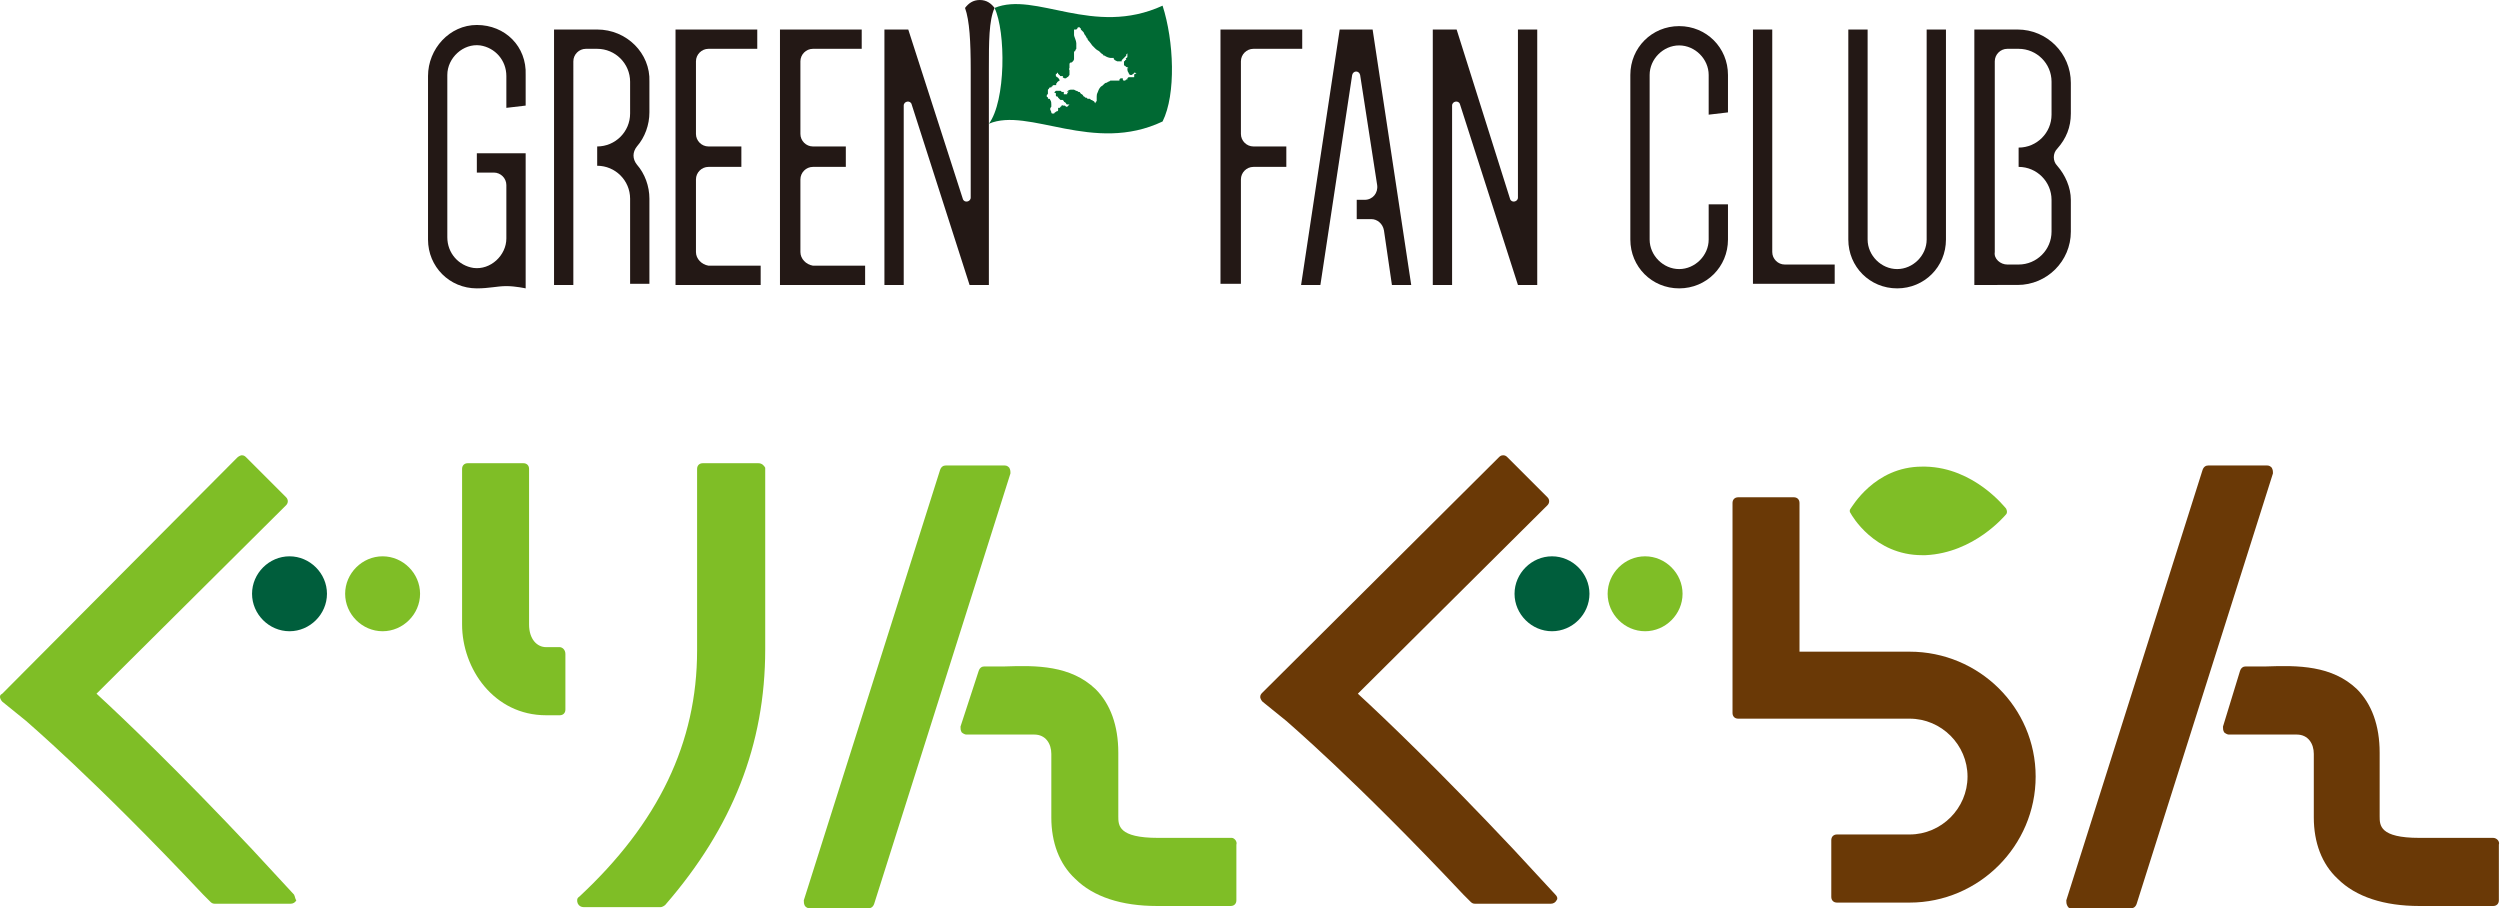
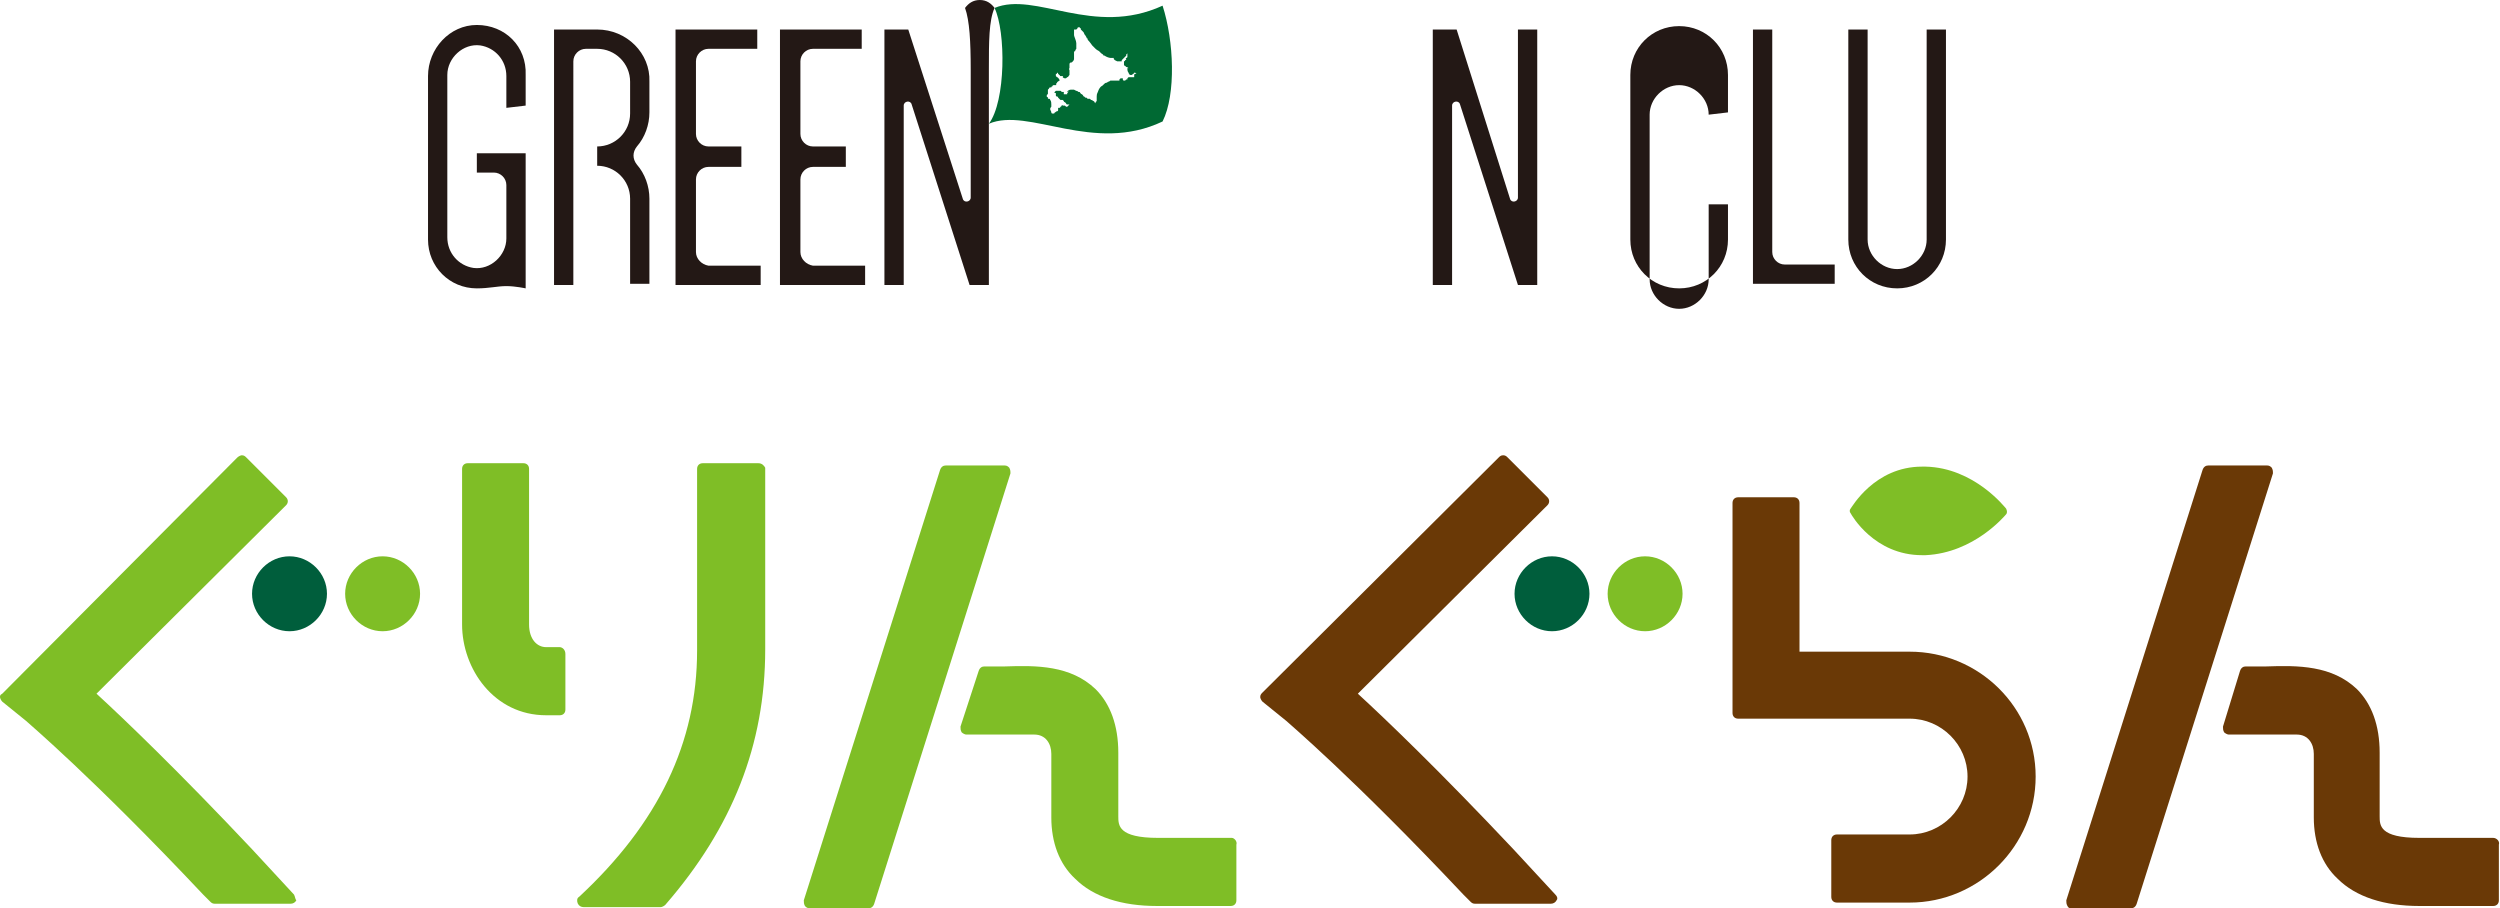
<svg xmlns="http://www.w3.org/2000/svg" version="1.1" id="レイヤー_1" x="0px" y="0px" viewBox="0 0 220.2 80" style="enable-background:new 0 0 220.2 80;" xml:space="preserve">
  <style type="text/css">
	.st0{fill:#7FBE26;}
	.st1{fill:#005E3C;}
	.st2{fill:#6A3906;}
	.st3{fill:#231815;}
	.st4{fill:#006933;}
</style>
  <g>
    <g>
      <g>
        <path class="st0" d="M88.9,41.2c-0.1-0.1-0.2-0.2-0.4-0.2l-5.2,0c-0.2,0-0.4,0.1-0.5,0.4l-12,37.9c0,0.2,0,0.3,0.1,0.5     c0.1,0.1,0.2,0.2,0.4,0.2l5.2,0c0,0,0,0,0,0c0.2,0,0.4-0.1,0.5-0.4l12-37.9C89,41.5,89,41.4,88.9,41.2z" />
        <path class="st0" d="M108.5,73.8h-6.5c-3.5,0-3.5-1.1-3.5-1.9v-5.6c0-2.4-0.7-4.3-2-5.6c-2.2-2.1-5.2-2.1-8-2c-0.4,0-1.8,0-1.8,0     c-0.2,0-0.4,0.1-0.5,0.4L84.6,64c0,0.2,0,0.3,0.1,0.5c0.1,0.1,0.3,0.2,0.4,0.2h6c1,0,1.5,0.8,1.5,1.7v5.6c0,2.2,0.7,4.1,2.1,5.4     c1.6,1.6,4.1,2.4,7.2,2.4h6.5c0.3,0,0.5-0.2,0.5-0.5v-4.9C109,74.1,108.7,73.8,108.5,73.8z" />
        <path class="st1" d="M25.5,49c-1.8,0-3.3,1.5-3.3,3.3c0,1.8,1.5,3.3,3.3,3.3c1.8,0,3.3-1.5,3.3-3.3C28.8,50.5,27.3,49,25.5,49z" />
        <path class="st0" d="M33.7,49c-1.8,0-3.3,1.5-3.3,3.3c0,1.8,1.5,3.3,3.3,3.3s3.3-1.5,3.3-3.3C37,50.5,35.5,49,33.7,49z" />
        <path class="st2" d="M168.2,57.4h-9.7V44.3c0-0.3-0.2-0.5-0.5-0.5h-4.9c-0.3,0-0.5,0.2-0.5,0.5v18.5c0,0.3,0.2,0.5,0.5,0.5h15.1     c2.8,0,5.1,2.3,5.1,5.1c0,2.8-2.3,5.1-5.1,5.1h-6.4c-0.3,0-0.5,0.2-0.5,0.5V79c0,0.3,0.2,0.5,0.5,0.5h6.4c6.1,0,11.1-5,11.1-11.1     S174.3,57.4,168.2,57.4z" />
        <path class="st0" d="M176.7,44.8c-0.1-0.1-2.8-3.6-7.1-3.7c-0.1,0-0.2,0-0.3,0c-4.2,0-6.2,3.6-6.3,3.7c-0.1,0.1-0.1,0.3,0,0.4     c0.1,0.2,2.1,3.7,6.3,3.7c0.1,0,0.2,0,0.3,0c4.3-0.2,7-3.5,7.1-3.6C176.8,45.2,176.8,45,176.7,44.8z" />
        <path class="st0" d="M49.3,57h-1.2c-0.8,0-1.5-0.7-1.5-2V41.3c0-0.3-0.2-0.5-0.5-0.5h-4.9c-0.3,0-0.5,0.2-0.5,0.5v13.7     c0,3.9,2.8,8,7.4,8h1.2c0.3,0,0.5-0.2,0.5-0.5v-4.9C49.8,57.2,49.5,57,49.3,57z" />
        <path class="st0" d="M66.8,40.8h-4.9c-0.3,0-0.5,0.2-0.5,0.5v16C61.4,65.4,58,72.5,51,79c-0.2,0.1-0.2,0.4-0.1,0.6     c0.1,0.2,0.3,0.3,0.5,0.3h6.8c0.1,0,0.3-0.1,0.4-0.2c5.9-6.8,8.8-14.1,8.8-22.5v-16C67.3,41,67.1,40.8,66.8,40.8z" />
        <path class="st0" d="M25.9,78.8l-3.7-4c-6.5-6.9-11.2-11.4-13.7-13.7l16.7-16.6c0.2-0.2,0.2-0.5,0-0.7l-3.5-3.5     c-0.1-0.1-0.2-0.2-0.4-0.2c0,0,0,0,0,0c-0.1,0-0.3,0.1-0.4,0.2L0.2,61.1C0,61.2,0,61.3,0,61.4c0,0.1,0.1,0.3,0.2,0.4l2.1,1.7     c0.2,0.2,5.9,5,15.6,15.3l0.6,0.6c0.1,0.1,0.2,0.2,0.4,0.2h6.7c0.2,0,0.4-0.1,0.5-0.3C26,79.2,26,79,25.9,78.8z" />
        <path class="st2" d="M200.1,41.2c-0.1-0.1-0.2-0.2-0.4-0.2l-5.2,0c0,0,0,0,0,0c-0.2,0-0.4,0.1-0.5,0.4l-12,37.9     c0,0.2,0,0.3,0.1,0.5s0.2,0.2,0.4,0.2l5.2,0c0,0,0,0,0,0c0.2,0,0.4-0.1,0.5-0.4l12-37.9C200.2,41.5,200.2,41.4,200.1,41.2z" />
        <path class="st1" d="M136.7,49c-1.8,0-3.3,1.5-3.3,3.3c0,1.8,1.5,3.3,3.3,3.3c1.8,0,3.3-1.5,3.3-3.3C140,50.5,138.5,49,136.7,49z     " />
        <path class="st0" d="M144.9,49c-1.8,0-3.3,1.5-3.3,3.3c0,1.8,1.5,3.3,3.3,3.3s3.3-1.5,3.3-3.3C148.2,50.5,146.7,49,144.9,49z" />
        <path class="st2" d="M137,78.8l-3.7-4c-6.5-6.9-11.2-11.4-13.7-13.7l16.7-16.6c0.2-0.2,0.2-0.5,0-0.7l-3.5-3.5     c-0.1-0.1-0.2-0.2-0.4-0.2c-0.2,0-0.3,0.1-0.4,0.2l-20.8,20.7c-0.1,0.1-0.2,0.2-0.2,0.4c0,0.1,0.1,0.3,0.2,0.4l2.1,1.7     c0.2,0.2,5.9,5,15.6,15.3l0.6,0.6c0.1,0.1,0.2,0.2,0.4,0.2h6.7c0.2,0,0.4-0.1,0.5-0.3C137.2,79.2,137.2,79,137,78.8z" />
      </g>
      <path class="st2" d="M219.6,73.8h-6.5c-3.5,0-3.5-1.1-3.5-1.9v-5.6c0-2.4-0.7-4.3-2-5.6c-2.2-2.1-5.2-2.1-8-2c-0.4,0-1.8,0-1.8,0    c-0.2,0-0.4,0.1-0.5,0.4l-1.5,4.9c0,0.2,0,0.3,0.1,0.5c0.1,0.1,0.3,0.2,0.4,0.2h6c1,0,1.5,0.8,1.5,1.7v5.6c0,2.2,0.7,4.1,2.1,5.4    c1.6,1.6,4.1,2.4,7.2,2.4h6.5c0.3,0,0.5-0.2,0.5-0.5v-4.9C220.2,74.1,219.9,73.8,219.6,73.8z" />
    </g>
    <g>
-       <path class="st3" d="M107.5,25.1V2.6h7.2v1.7h-4.3c-0.6,0-1.1,0.5-1.1,1.1v6.4c0,0.6,0.5,1.1,1.1,1.1h2.9v1.8h-2.9    c-0.6,0-1.1,0.5-1.1,1.1v9.2H107.5z" />
      <path class="st3" d="M126.2,2.6h2.1l4.7,14.9c0.1,0.4,0.7,0.3,0.7-0.1V2.6h1.7v22.5h-1.7l-5.1-15.9c-0.1-0.4-0.7-0.3-0.7,0.1v15.8    h-1.7V2.6z" />
      <path class="st3" d="M42,2.2c-2.4,0-4.3,2.1-4.3,4.5v14.4c0,2.4,1.9,4.3,4.3,4.3c1.1,0,1.8-0.2,2.6-0.2c0.8,0,1.7,0.2,1.7,0.2    V13.5h-4.3v1.7h1.5c0.6,0,1.1,0.5,1.1,1.1v4.7c0,1.5-1.4,2.8-2.9,2.6c-1.3-0.2-2.3-1.3-2.3-2.7V6.6c0-1.5,1.4-2.8,2.9-2.6    c1.3,0.2,2.3,1.3,2.3,2.7v2.8l1.7-0.2V6.6C46.4,4.1,44.5,2.2,42,2.2z" />
      <path class="st3" d="M52.6,2.6h-3.8v22.5h1.7V5.4c0-0.6,0.5-1.1,1.1-1.1h1c1.6,0,2.9,1.3,2.9,2.9V10c0,1.6-1.3,2.9-2.9,2.9v1.7    c1.6,0,2.9,1.3,2.9,2.9v7.5h1.7v-7.5c0-1.1-0.4-2.2-1.1-3c-0.4-0.5-0.4-1.1,0-1.6c0.7-0.8,1.1-1.9,1.1-3V7.2    C57.3,4.7,55.2,2.6,52.6,2.6z" />
      <path class="st3" d="M61.3,22.2v-6.4c0-0.6,0.5-1.1,1.1-1.1h2.9v-1.8h-2.9c-0.6,0-1.1-0.5-1.1-1.1V5.4c0-0.6,0.5-1.1,1.1-1.1h4.3    V2.6h-7.2v22.5H67v-1.7h-4.6C61.8,23.3,61.3,22.8,61.3,22.2z" />
      <path class="st3" d="M70.5,22.2v-6.4c0-0.6,0.5-1.1,1.1-1.1h2.9v-1.8h-2.9c-0.6,0-1.1-0.5-1.1-1.1V5.4c0-0.6,0.5-1.1,1.1-1.1h4.3    V2.6h-7.2v22.5h7.5v-1.7h-4.6C71,23.3,70.5,22.8,70.5,22.2z" />
      <path class="st3" d="M86.3,0c-0.6,0-1,0.3-1.3,0.7c0.4,1.1,0.5,3,0.5,5.4v11.3c0,0.4-0.6,0.5-0.7,0.1L80,2.6h-2.1v22.5h1.7V9.3    c0-0.4,0.6-0.5,0.7-0.1l5.1,15.9h1.7v-6.3V6.1c0-2.4,0-4.3,0.5-5.4C87.3,0.3,86.9,0,86.3,0z" />
      <path class="st4" d="M102.4,0.5c-6.1,2.8-11.2-1.3-14.8,0.2c1,2.1,1,8.2-0.5,10.2c3.5-1.5,9.2,2.7,15.3-0.2    C103.6,8.3,103.4,3.6,102.4,0.5z M100.1,6.5C100.1,6.5,100,6.5,100.1,6.5C100,6.5,100,6.5,100,6.5c0,0,0,0,0,0c0,0,0,0,0,0    s-0.1,0-0.1,0.1c0,0,0,0.1,0,0.1c0,0,0,0,0,0.1c0,0,0,0,0,0c0,0,0,0-0.1,0c0,0-0.2,0-0.2,0c0,0-0.1,0-0.1,0c0,0-0.1,0-0.1,0    c0,0,0,0-0.1,0.1c0,0,0,0,0,0.1c0,0,0,0,0,0c0,0,0,0,0,0c0,0,0,0,0,0c0,0,0,0-0.1,0c0,0-0.1,0.1-0.1,0.1c0,0-0.1,0-0.1,0    c0,0-0.1,0-0.1-0.1c0,0,0,0,0,0c0,0,0,0,0,0c0,0,0,0,0,0c0,0,0,0,0-0.1c0,0,0,0-0.1,0c0,0-0.1,0-0.1,0c0,0-0.1,0.1-0.1,0.1    c0,0,0,0.1,0,0.1c0,0,0,0,0,0c0,0-0.1,0-0.1,0c0,0-0.1,0-0.1,0c0,0-0.1,0-0.1,0c0,0-0.1,0-0.1,0c0,0-0.1,0-0.1,0c0,0,0,0-0.1,0    c0,0-0.1,0-0.2,0c0,0-0.1,0.1-0.2,0.1c0,0-0.1,0.1-0.2,0.1c-0.1,0-0.3,0.3-0.4,0.3c-0.1,0.1-0.2,0.2-0.3,0.5    c-0.1,0.2-0.1,0.3-0.1,0.4c0,0,0,0.1,0,0.1c0,0,0,0.1,0,0.2s0,0.1,0,0.1c0,0-0.1,0.1-0.1,0.1c0,0,0,0.1,0,0.1c0,0,0,0,0,0    c0,0,0,0-0.1-0.1c0,0,0-0.1-0.1-0.1c0,0-0.1-0.1-0.2-0.1c0,0-0.1-0.1-0.1-0.1c0,0-0.1,0-0.2,0c0,0-0.1-0.1-0.1-0.1c0,0,0,0-0.1,0    c0,0-0.1-0.1-0.1-0.1c0,0-0.1,0-0.1-0.1c0,0,0,0-0.1-0.1c-0.1,0-0.2-0.2-0.2-0.2c0,0-0.1,0-0.1,0c0,0-0.1-0.1-0.2-0.1    c0,0-0.2-0.1-0.2-0.1c0,0,0,0-0.1,0c0,0-0.1,0-0.2,0c-0.1,0-0.3,0.1-0.3,0.2C94.3,8,94.2,8,94.2,8c0,0-0.1,0-0.1,0.1    c0,0-0.1,0.1-0.1,0.1c0,0,0,0.1,0,0.1c0,0,0,0-0.1,0c0,0,0,0-0.1,0c0,0,0,0,0,0c0,0,0,0,0,0s0,0,0,0c0,0-0.1,0-0.1,0    c0,0,0-0.1,0-0.1c0,0,0-0.1,0-0.1c0,0,0,0-0.1,0c0,0,0,0,0,0c0,0,0,0-0.1,0c0,0,0-0.1-0.1-0.1c0,0-0.1,0-0.1,0c0,0-0.1,0-0.1,0    c0,0,0,0-0.1,0c0,0-0.1,0-0.1,0c0,0,0,0-0.1,0.1S93,8.2,93,8.2c0,0,0,0.1,0,0.1c0,0,0,0,0,0.1c0,0,0,0.1,0.1,0.1    c0,0,0.1,0,0.1,0.1c0,0,0.1,0.1,0.2,0.2c0,0,0,0,0,0c0,0,0.1,0,0.1,0c0,0,0,0,0,0c0,0,0,0,0.1,0c0,0,0.1,0.1,0.1,0.1    c0,0,0,0.1,0.1,0.1c0,0,0.1,0.1,0.1,0.1c0,0,0,0.1,0.1,0.1c0,0,0.1,0,0.1,0c0,0,0,0,0.1,0s0,0,0,0c0,0,0,0,0.1,0c0,0,0,0,0,0    c0,0,0,0-0.1,0c0,0,0,0-0.1,0.1c0,0,0,0-0.1,0.1c0,0-0.1,0-0.1,0c0,0,0,0,0,0c0,0-0.1-0.1-0.1-0.1c0,0-0.1,0-0.1,0    c0,0-0.1,0-0.1,0c0,0,0,0,0,0c0,0,0,0,0,0c0,0,0,0,0,0c0,0,0,0,0,0c0,0,0,0,0,0c0,0,0-0.1-0.1,0c0,0,0,0.1-0.1,0.1    c0,0,0,0.1-0.1,0.1c0,0-0.1,0-0.1,0c0,0,0,0.2,0,0.2c0,0,0,0.1-0.1,0.1c-0.1,0-0.1,0.1-0.2,0.1c0,0,0,0.1-0.1,0.1c0,0,0,0-0.1,0    c0,0-0.1,0-0.1-0.1c0-0.1-0.1-0.2-0.1-0.3c0-0.1,0.1-0.2,0.1-0.2c0,0,0-0.1,0-0.1s0,0,0-0.1c0-0.1,0-0.3-0.1-0.4    c0-0.1-0.1-0.1-0.1-0.1c-0.1,0-0.1,0-0.1-0.1c0-0.1-0.1,0-0.1-0.1c0,0,0-0.1,0-0.1c0,0,0-0.1,0.1-0.1c0-0.1,0-0.2,0-0.3    c0,0,0-0.1,0-0.1c0,0,0,0,0.1-0.1c0,0,0-0.1,0.1-0.1c0.1,0,0.1,0,0.1,0c0,0,0-0.1,0.1-0.1c0,0,0-0.1,0.1-0.1c0,0,0,0,0.1,0    c0,0,0,0,0.1,0c0.1,0,0-0.1,0-0.1c0,0,0,0,0.1-0.1c0-0.1,0.1-0.1,0.2-0.2c0.1,0,0-0.1,0-0.1c0,0-0.1-0.2-0.2-0.2    c0,0-0.1-0.1-0.1-0.1c0,0,0-0.1,0-0.2c0,0,0.1,0,0.1,0c0,0,0,0,0-0.1c0,0,0.1,0,0.1,0.1c0.1,0.1,0.1,0.1,0.1,0.1    c0.1,0,0,0.1,0.1,0.1c0.1,0,0.2,0,0.2,0c0.1,0,0,0,0,0.1c0,0,0.1,0.1,0.2,0.1c0.1,0,0.1,0,0.2-0.1c0.1,0,0.1-0.1,0.2-0.2    c0-0.1,0-0.3,0-0.4c0-0.1-0.1-0.1,0-0.2c0-0.1,0-0.1,0-0.2c0-0.1,0-0.1,0-0.2c0,0,0.1-0.1,0.1-0.1s0,0,0,0c0,0,0,0,0.1,0    c0,0,0,0,0.1-0.1c0,0,0.1-0.1,0.1-0.2c0-0.1,0-0.2,0-0.2c0,0,0,0,0-0.1c0,0,0-0.2,0-0.2c0,0,0-0.1,0-0.1c0,0,0-0.1,0.1-0.1    c0-0.1,0.1-0.2,0.1-0.2c0,0,0-0.1,0-0.1c0,0,0-0.1,0-0.4c0-0.2-0.2-0.6-0.2-0.7c0-0.1,0-0.1,0-0.2c0,0,0-0.1,0-0.1    c0,0,0-0.1,0-0.1c0,0,0-0.1,0-0.1c0,0,0-0.1,0-0.1c0,0,0,0,0,0.1c0,0,0.1,0,0.1,0c0,0,0,0,0,0c0,0,0,0,0.1,0c0,0,0.1-0.1,0.1-0.1    c0,0,0-0.1,0.1-0.1c0,0,0,0,0.1,0c0,0,0,0.1,0.1,0.1c0,0,0,0,0,0.1c0,0,0.1,0.1,0.1,0.1c0,0,0.1,0.1,0.1,0.1c0,0,0.1,0.1,0.1,0.2    c0.1,0.1,0.2,0.3,0.2,0.3c0,0,0,0.1,0.1,0.1c0,0,0,0.1,0,0.1C96,3.7,96.2,4,96.2,4c0.1,0.1,0.2,0.2,0.3,0.3    c0.1,0.1,0.3,0.2,0.3,0.2c0,0,0.1,0.1,0.1,0.1c0,0,0,0,0.1,0.1c0,0,0.2,0.1,0.2,0.2c0,0,0,0,0.1,0c0.1,0.1,0.4,0.2,0.5,0.2    c0.1,0,0.2,0,0.2,0s0,0,0,0c0,0,0,0,0,0s0,0,0.1,0c0,0,0,0.1,0,0.1c0,0,0.1,0.1,0.1,0.1c0,0,0,0,0.2,0.1c0.2,0,0.4,0,0.4,0    c0,0,0,0,0-0.1c0,0,0.1-0.1,0.1-0.1c0,0,0,0,0,0c0,0,0.1-0.1,0.1-0.1c0,0,0,0,0,0c0,0,0.1-0.1,0.1-0.1c0,0,0.1-0.1,0.1-0.1    c0,0,0,0,0-0.1c0,0,0.1-0.1,0.1-0.1c0,0,0,0,0,0c0,0,0,0.1,0,0.1c0,0,0,0,0,0.1c0,0,0,0,0,0.1c0,0,0,0.1-0.1,0.1    c-0.1,0.1,0,0.1,0,0.1c0,0,0,0.1-0.1,0.1c0,0.1-0.1,0.1-0.1,0.1c0,0,0,0.1,0,0.1c0,0,0,0,0,0.1c0,0,0,0.1,0,0.1c0,0,0,0.1,0.1,0.1    c0,0,0,0,0.1,0.1c0,0,0.1,0,0.2,0.1c0.1,0.1,0,0,0,0c0,0,0,0,0,0c0,0,0,0,0,0c0,0-0.1,0-0.1,0c0,0,0,0,0,0.1c0,0,0,0.2,0.1,0.3    c0,0.1,0.1,0.1,0.1,0.2c0,0,0,0,0,0c0,0,0,0,0,0c0,0,0,0,0,0c0,0,0,0,0.1,0c0,0,0,0,0,0c0,0,0,0,0,0c0,0,0.1,0,0.1,0s0,0,0,0    c0,0,0,0,0,0c0,0,0,0,0.1-0.1c0,0,0,0,0,0c0,0,0.1,0,0.1-0.1c0,0,0,0,0,0C100,6.4,100,6.4,100.1,6.5    C100.1,6.4,100.1,6.4,100.1,6.5z" />
-       <path class="st3" d="M116.3,25.1h-1.7L118,2.6h2.9l3.4,22.5h-1.7l-0.7-4.8c-0.1-0.6-0.6-1-1.1-1h-1.3v-1.7h0.7    c0.7,0,1.2-0.6,1.1-1.3l-1.5-9.7c-0.1-0.4-0.6-0.4-0.7,0L116.3,25.1z" />
-       <path class="st3" d="M150.5,10.1V6.6c0-1.4-1.2-2.6-2.6-2.6c-1.4,0-2.6,1.2-2.6,2.6v14.5c0,1.4,1.2,2.6,2.6,2.6    c1.4,0,2.6-1.2,2.6-2.6V18h1.7v3.1c0,2.4-1.9,4.3-4.3,4.3c-2.4,0-4.3-1.9-4.3-4.3V6.6c0-2.4,1.9-4.3,4.3-4.3    c2.4,0,4.3,1.9,4.3,4.3v3.3L150.5,10.1z" />
+       <path class="st3" d="M150.5,10.1c0-1.4-1.2-2.6-2.6-2.6c-1.4,0-2.6,1.2-2.6,2.6v14.5c0,1.4,1.2,2.6,2.6,2.6    c1.4,0,2.6-1.2,2.6-2.6V18h1.7v3.1c0,2.4-1.9,4.3-4.3,4.3c-2.4,0-4.3-1.9-4.3-4.3V6.6c0-2.4,1.9-4.3,4.3-4.3    c2.4,0,4.3,1.9,4.3,4.3v3.3L150.5,10.1z" />
      <path class="st3" d="M161.6,23.3v1.7h-7.2V2.6h1.7v19.6c0,0.6,0.5,1.1,1.1,1.1H161.6z" />
      <path class="st3" d="M171.4,2.6v18.5c0,2.4-1.9,4.3-4.3,4.3s-4.3-1.9-4.3-4.3V2.6h1.7v18.5c0,1.4,1.2,2.6,2.6,2.6s2.6-1.2,2.6-2.6    V2.6H171.4z" />
-       <path class="st3" d="M173.9,25.1V2.6h3.8c2.6,0,4.7,2.1,4.7,4.7V10c0,1.2-0.4,2.2-1.2,3.1c-0.4,0.4-0.4,1.1,0,1.5    c0.7,0.8,1.2,1.9,1.2,3v2.8c0,2.6-2.1,4.7-4.7,4.7H173.9z M176.8,23.3h1c1.6,0,2.9-1.3,2.9-2.9v-2.8c0-1.6-1.3-2.9-2.9-2.9v-1.7    c1.6,0,2.9-1.3,2.9-2.9V7.2c0-1.6-1.3-2.9-2.9-2.9h-1c-0.6,0-1.1,0.5-1.1,1.1v16.8C175.6,22.8,176.2,23.3,176.8,23.3z" />
    </g>
  </g>
</svg>